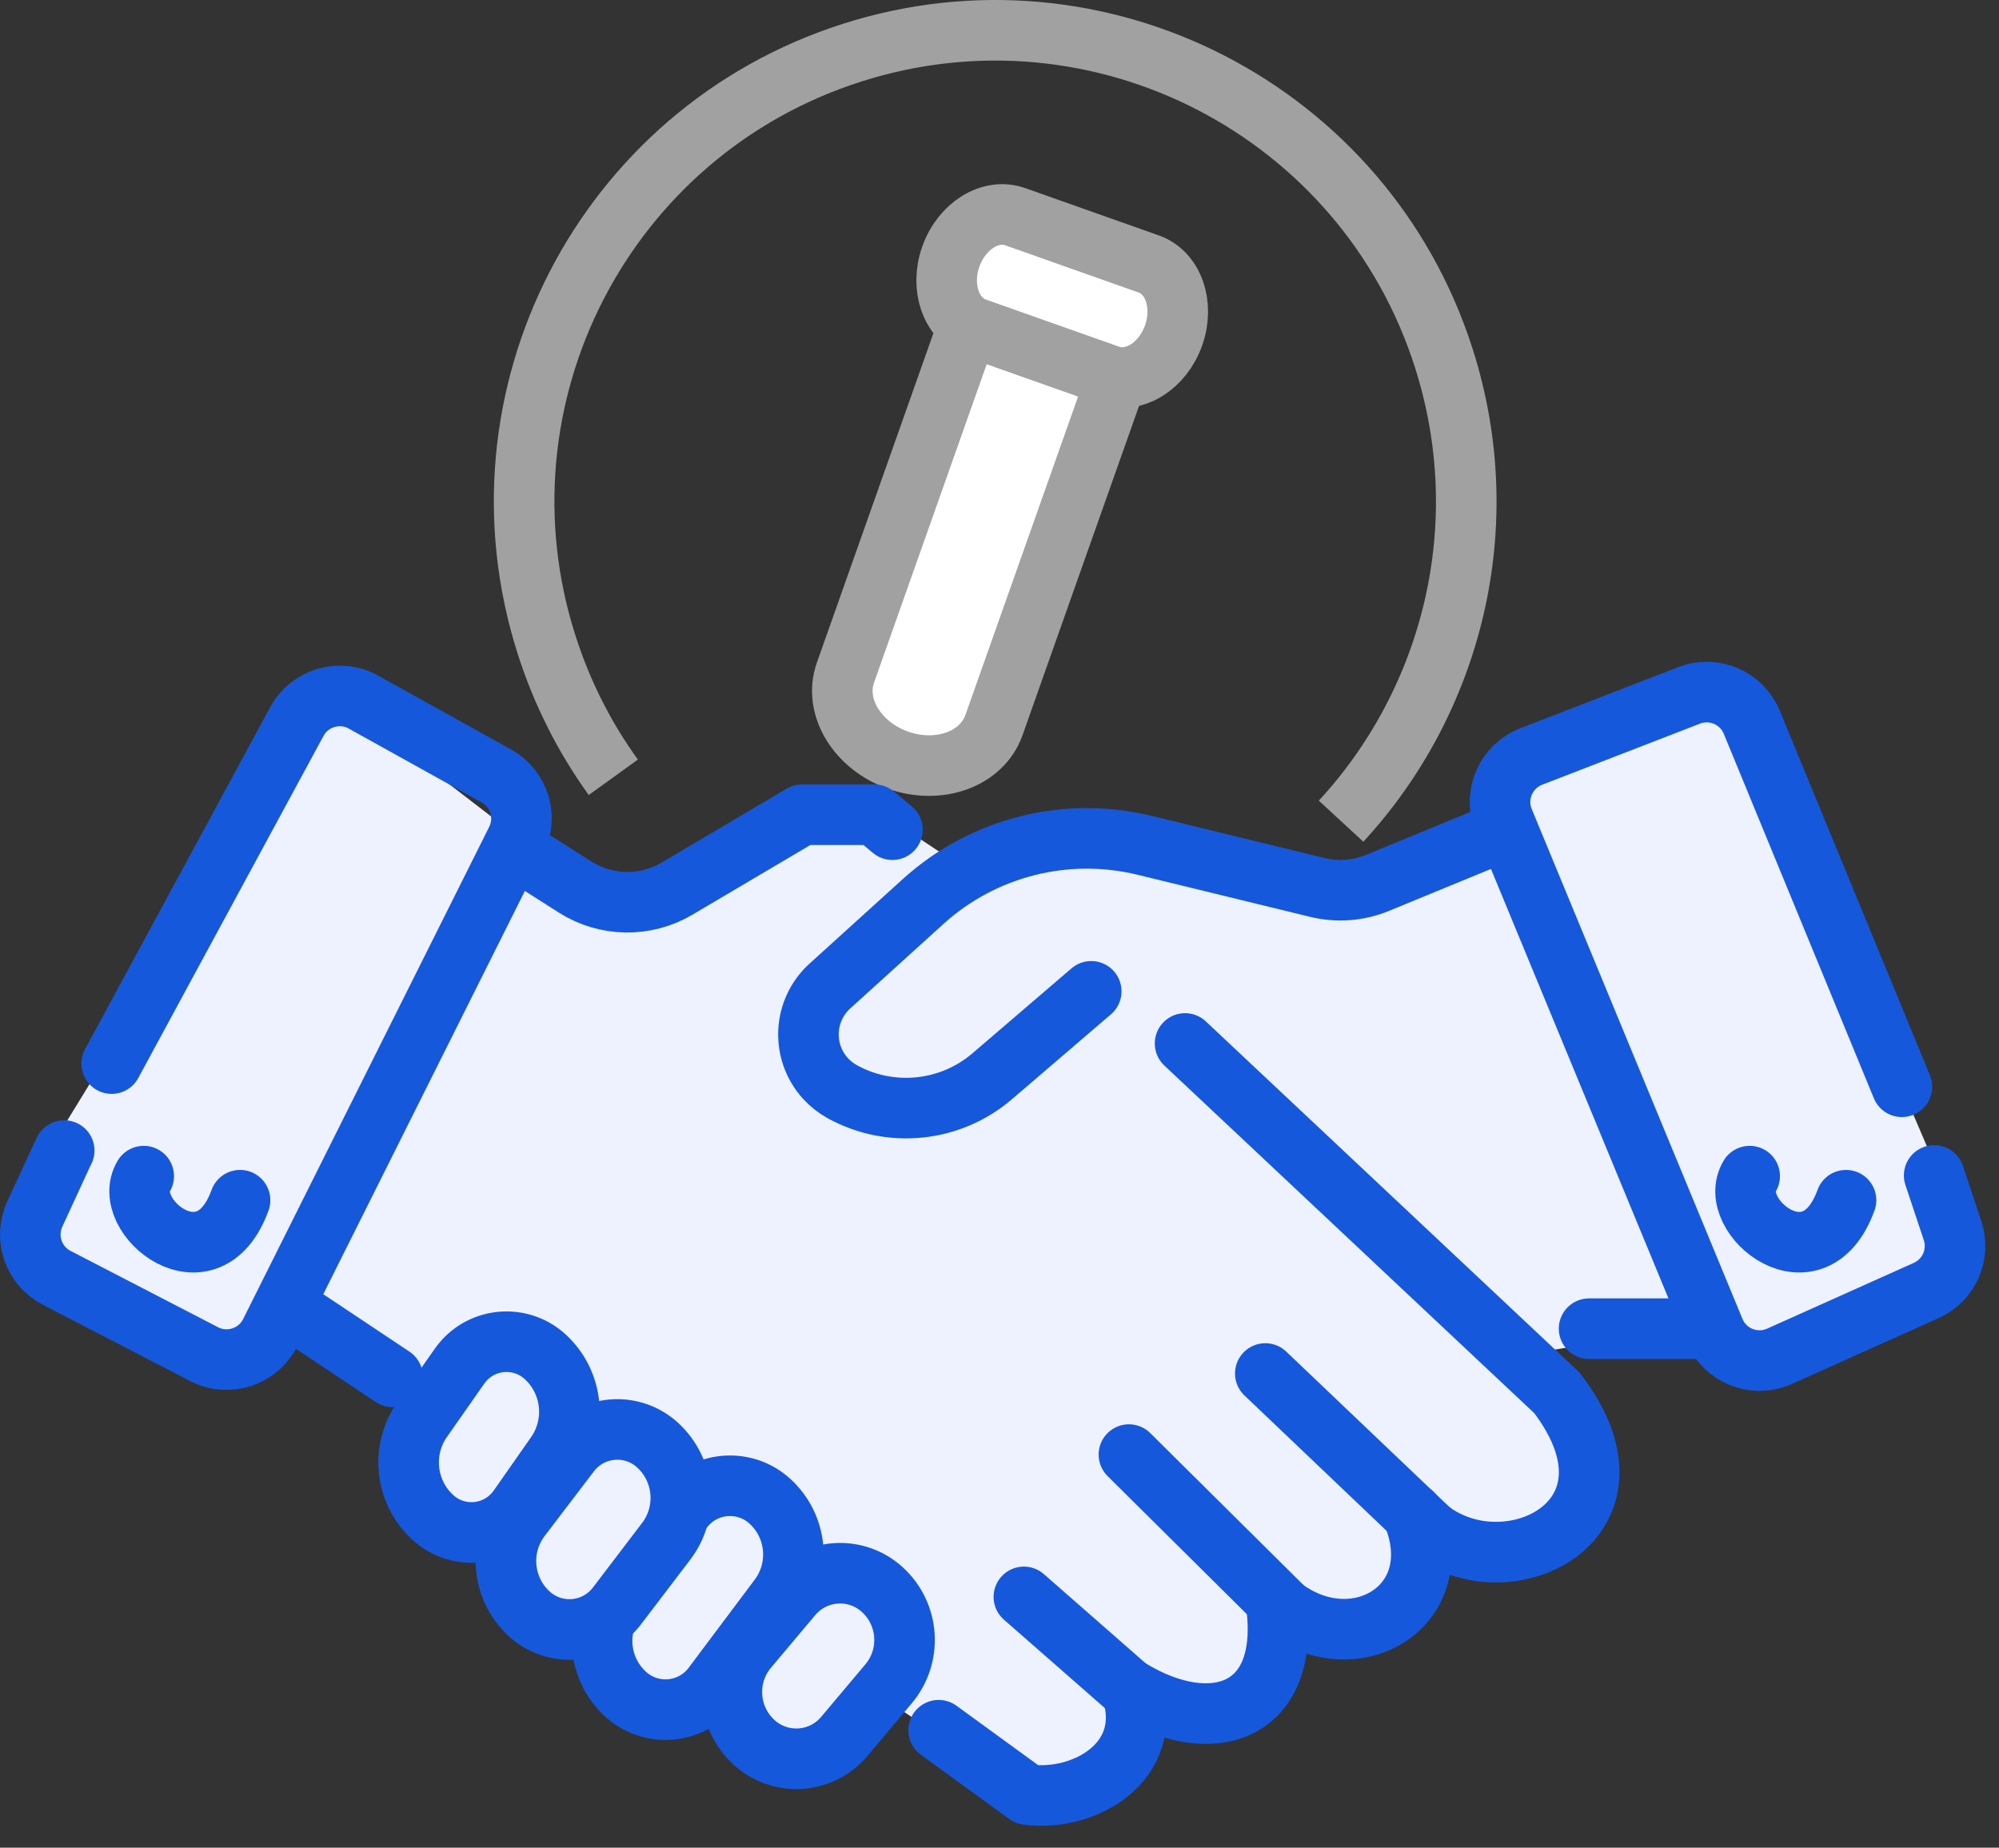
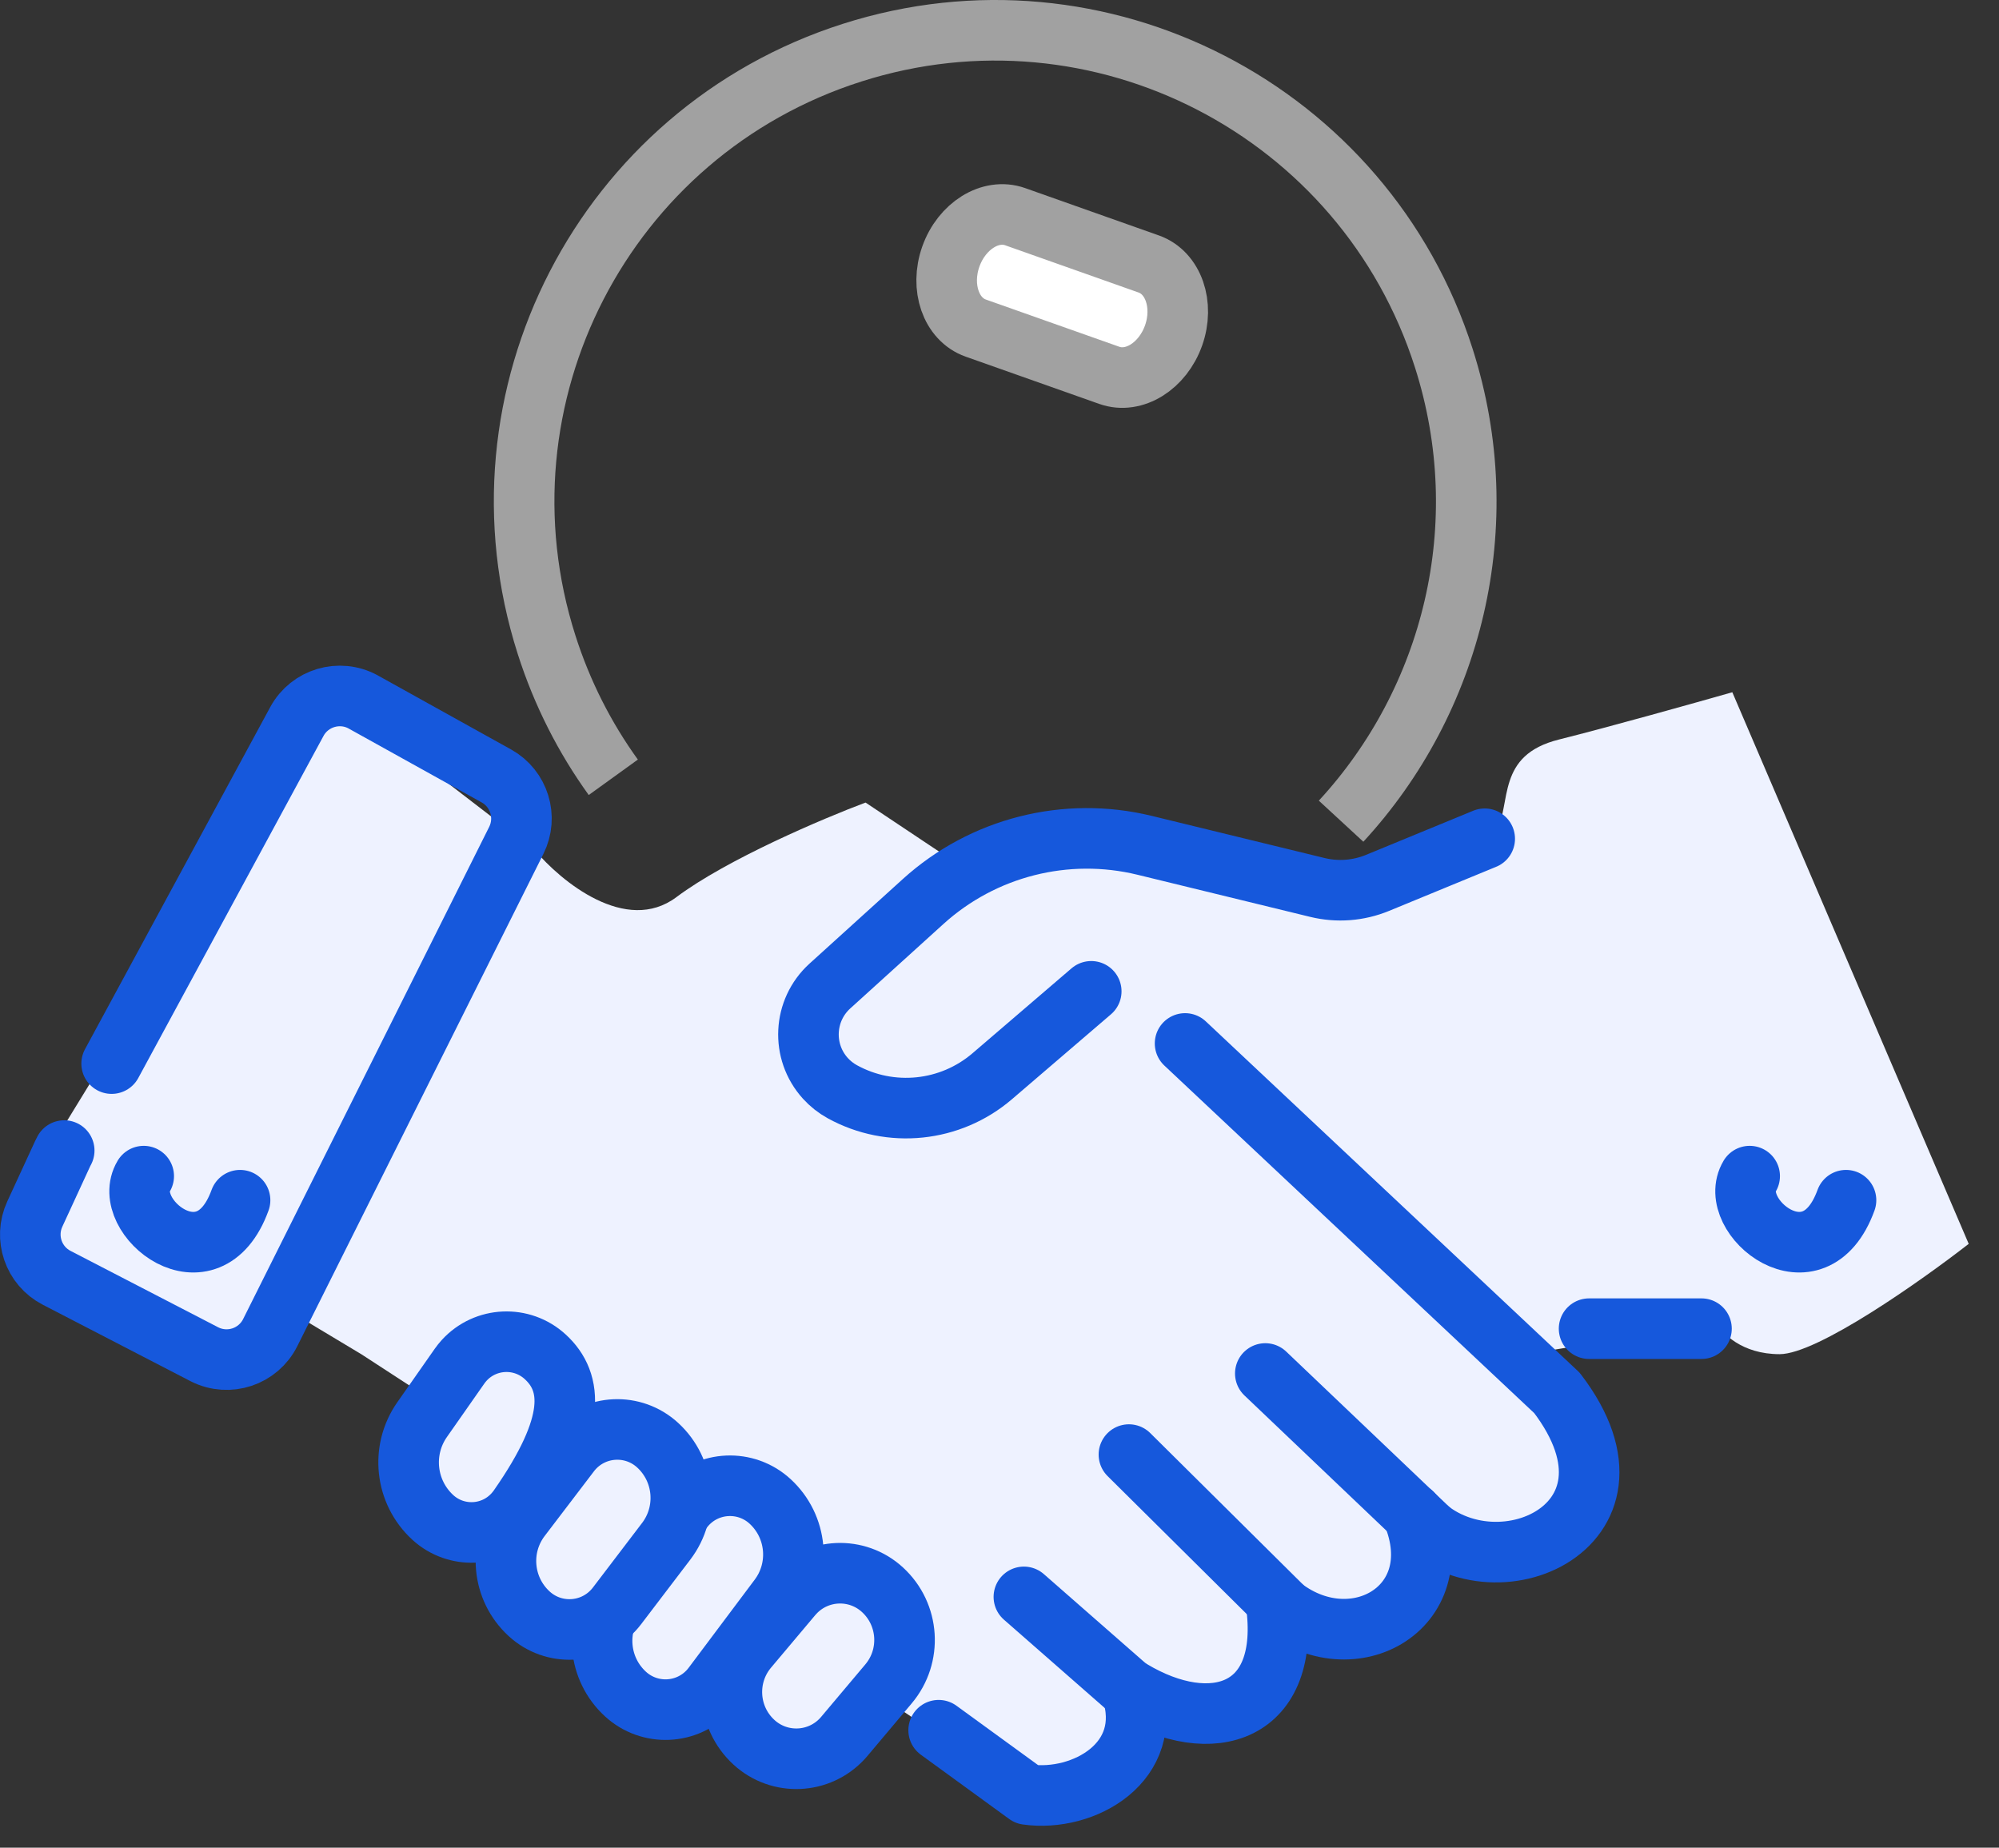
<svg xmlns="http://www.w3.org/2000/svg" width="66" height="61" viewBox="0 0 66 61" fill="none">
  <rect x="0" y="0" width="66" height="61" fill="#333333" stroke="none" />
  <path d="M17.65 28.057L10.886 22.854L1 38.984V42.105L7.764 44.707L9.325 43.146L11.927 44.707C12.981 45.391 14.222 46.198 15.569 47.077C22.427 51.55 32.041 57.885 33.781 59.276C35.862 60.941 37.076 57.889 37.423 56.154C38.81 56.154 41.689 55.634 42.106 53.553C46.685 54.801 47.136 51.992 46.789 50.431C48.35 50.431 51.68 50.327 52.512 49.91C53.345 49.494 51.471 46.268 50.431 44.707L56.675 43.666C56.848 44.013 57.507 44.707 58.756 44.707C60.005 44.707 63.439 42.279 65 41.065L57.195 22.854C55.981 23.2 53.137 23.998 51.471 24.415C49.39 24.935 49.911 26.496 49.39 27.536C48.87 28.577 43.667 29.097 40.545 28.057C38.047 27.224 33.607 28.057 31.699 28.577L28.577 26.496C27.19 27.016 23.998 28.369 22.333 29.618C20.668 30.866 18.518 29.097 17.65 28.057Z" fill="#EEF2FF" />
  <path d="M20.249 25.662C19.311 24.362 18.56 22.895 18.046 21.285C15.433 13.104 19.947 4.354 28.127 1.741C36.307 -0.872 45.057 3.642 47.669 11.823C49.434 17.348 47.948 23.133 44.278 27.111" stroke="#A1A1A1" stroke-width="2" />
-   <path fill-rule="evenodd" clip-rule="evenodd" d="M36.872 12.48L32.816 23.942C32.619 24.5 32.166 24.909 31.592 25.118C31.019 25.327 30.326 25.336 29.649 25.097C28.973 24.857 28.44 24.414 28.126 23.891C27.811 23.368 27.716 22.765 27.914 22.207L31.969 10.745L36.872 12.48Z" fill="white" stroke="#A1A1A1" stroke-width="2" />
  <path d="M37.927 8.715L33.515 7.153C32.702 6.866 31.753 7.456 31.393 8.471C31.034 9.487 31.401 10.543 32.214 10.831L36.626 12.392C37.438 12.68 38.388 12.09 38.748 11.074C39.107 10.059 38.74 9.002 37.927 8.715Z" fill="white" stroke="#A1A1A1" stroke-width="2" />
-   <path d="M62.793 35.879L57.838 23.846C57.505 23.036 56.585 22.641 55.768 22.958L50.556 24.975C49.726 25.297 49.314 26.229 49.635 27.059C49.64 27.07 49.644 27.081 49.649 27.093L56.605 43.922C56.944 44.745 57.886 45.136 58.708 44.796C58.723 44.79 58.737 44.783 58.752 44.777L63.596 42.605C64.352 42.267 64.727 41.411 64.466 40.626L63.873 38.848C63.868 38.834 63.864 38.82 63.859 38.807" stroke="#1658DC" stroke-width="2" stroke-linecap="round" stroke-linejoin="round" />
  <path d="M49.02 27.691L45.483 29.147C44.852 29.407 44.156 29.46 43.493 29.298L37.793 27.908C35.198 27.275 32.457 27.97 30.477 29.764L27.401 32.552C26.518 33.353 26.451 34.718 27.251 35.601C27.412 35.778 27.601 35.928 27.811 36.043C29.405 36.92 31.377 36.716 32.759 35.532L36.029 32.728" stroke="#1658DC" stroke-width="2" stroke-linecap="round" />
  <path d="M3.686 35.114L9.802 23.82C10.226 23.038 11.204 22.748 11.986 23.171C11.991 23.174 11.996 23.177 12.001 23.18L16.388 25.617C17.142 26.036 17.432 26.974 17.046 27.745L8.922 43.995C8.524 44.791 7.557 45.114 6.761 44.716C6.754 44.712 6.748 44.709 6.741 44.706L1.871 42.186C1.106 41.791 0.788 40.863 1.149 40.081L2.071 38.081C2.086 38.048 2.103 38.016 2.12 37.985" stroke="#1658DC" stroke-width="2" stroke-linecap="round" stroke-linejoin="round" />
-   <path d="M9.782 43.335L12.964 45.456" stroke="#1658DC" stroke-width="2" stroke-linecap="round" stroke-linejoin="round" />
  <path d="M27.874 57.328L29.336 55.592C30.113 54.669 30.024 53.298 29.135 52.483C28.293 51.711 26.984 51.767 26.212 52.61C26.192 52.631 26.173 52.653 26.154 52.675L24.693 54.411C23.916 55.334 24.004 56.705 24.893 57.52C25.736 58.293 27.044 58.236 27.817 57.393C27.836 57.372 27.855 57.35 27.874 57.328Z" fill="#EEF2FF" stroke="#1658DC" stroke-width="2" />
  <path d="M23.537 55.66L25.719 52.75C26.454 51.77 26.326 50.393 25.423 49.565C24.627 48.836 23.39 48.889 22.661 49.685C22.617 49.733 22.576 49.782 22.538 49.834L20.355 52.744C19.62 53.724 19.748 55.101 20.651 55.928C21.447 56.658 22.684 56.605 23.414 55.809C23.457 55.761 23.498 55.712 23.537 55.66Z" fill="#EEF2FF" stroke="#1658DC" stroke-width="2" />
  <path d="M20.369 53.02L21.995 50.885C22.736 49.913 22.613 48.536 21.712 47.71C20.91 46.975 19.664 47.029 18.929 47.831C18.889 47.875 18.85 47.921 18.814 47.969L17.188 50.103C16.447 51.076 16.57 52.452 17.471 53.278C18.273 54.014 19.519 53.959 20.254 53.157C20.294 53.113 20.333 53.068 20.369 53.02Z" fill="#EEF2FF" stroke="#1658DC" stroke-width="2" />
-   <path d="M17.118 49.786L18.354 48.019C19.062 47.007 18.911 45.627 18.001 44.793C17.231 44.087 16.034 44.139 15.328 44.909C15.272 44.97 15.22 45.035 15.173 45.102L13.936 46.869C13.228 47.881 13.379 49.261 14.289 50.096C15.06 50.802 16.256 50.749 16.962 49.979C17.018 49.918 17.07 49.854 17.118 49.786Z" fill="#EEF2FF" stroke="#1658DC" stroke-width="2" />
-   <path d="M17.735 28.488L18.984 29.283C20.007 29.934 21.309 29.955 22.352 29.338L26.484 26.897H28.87L29.464 27.392" stroke="#1658DC" stroke-width="2" stroke-linecap="round" stroke-linejoin="round" />
+   <path d="M17.118 49.786C19.062 47.007 18.911 45.627 18.001 44.793C17.231 44.087 16.034 44.139 15.328 44.909C15.272 44.97 15.22 45.035 15.173 45.102L13.936 46.869C13.228 47.881 13.379 49.261 14.289 50.096C15.06 50.802 16.256 50.749 16.962 49.979C17.018 49.918 17.07 49.854 17.118 49.786Z" fill="#EEF2FF" stroke="#1658DC" stroke-width="2" />
  <path d="M56.177 43.865H52.466" stroke="#1658DC" stroke-width="2" stroke-linecap="round" stroke-linejoin="round" />
  <path d="M37.619 56.061L33.805 52.72" stroke="#1658DC" stroke-width="2" stroke-linecap="round" />
  <path d="M42.33 53.037L37.273 48.022" stroke="#1658DC" stroke-width="2" stroke-linecap="round" />
  <path d="M47.343 50.647L41.776 45.345" stroke="#1658DC" stroke-width="2" stroke-linecap="round" />
  <path d="M30.991 57.122L33.907 59.243C35.763 59.508 38.149 58.182 37.354 55.796C40.005 57.387 42.656 56.592 42.126 52.88C44.512 55.001 47.959 53.145 46.633 49.963C49.019 52.88 54.852 50.493 51.405 45.986L39.127 34.449" stroke="#1658DC" stroke-width="2" stroke-linecap="round" stroke-linejoin="round" />
  <path d="M4.745 38.829C3.95 40.154 6.866 42.541 7.926 39.624" stroke="#1658DC" stroke-width="2" stroke-linecap="round" stroke-linejoin="round" />
  <path d="M57.768 38.829C56.973 40.154 59.889 42.541 60.949 39.624" stroke="#1658DC" stroke-width="2" stroke-linecap="round" stroke-linejoin="round" />
</svg>